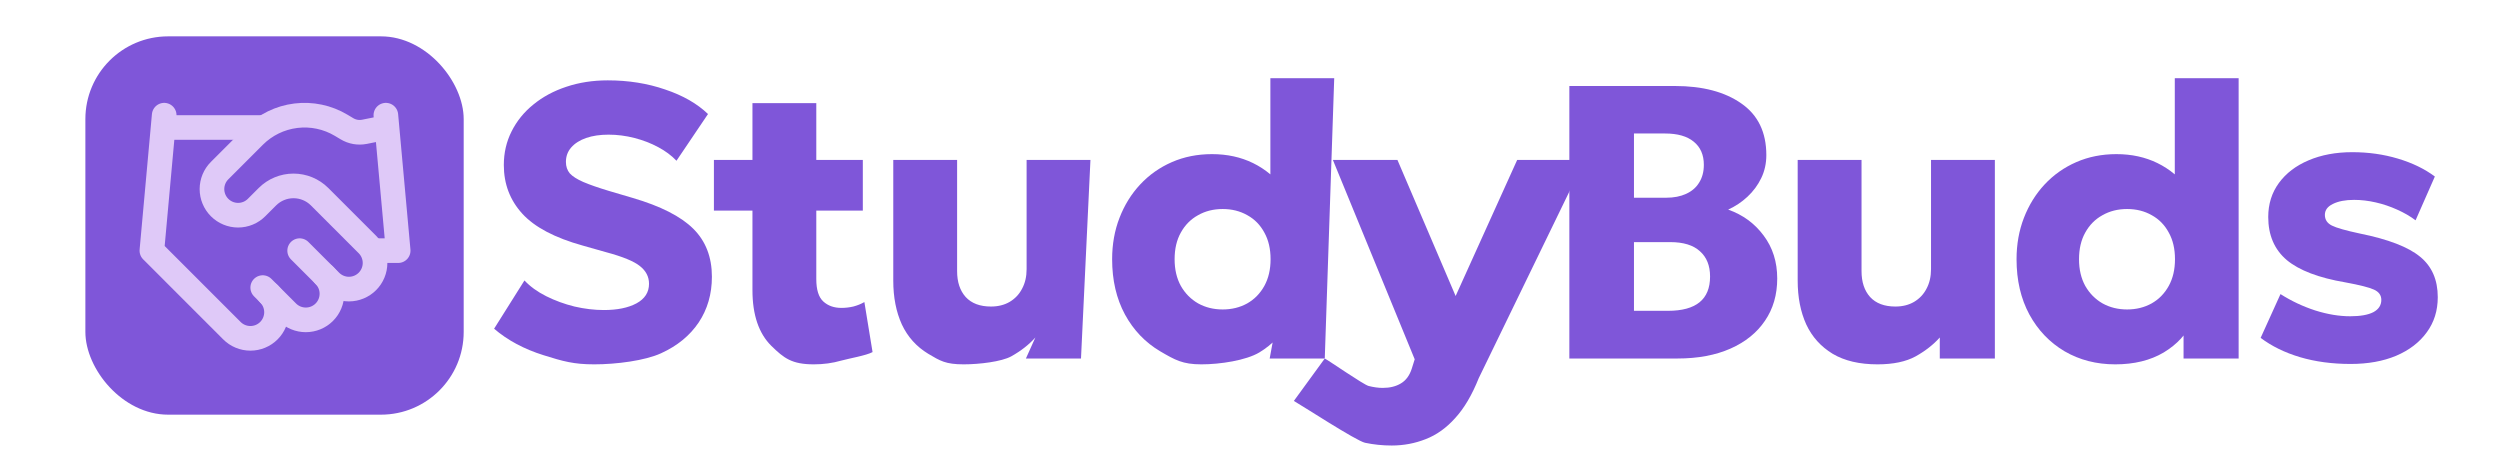
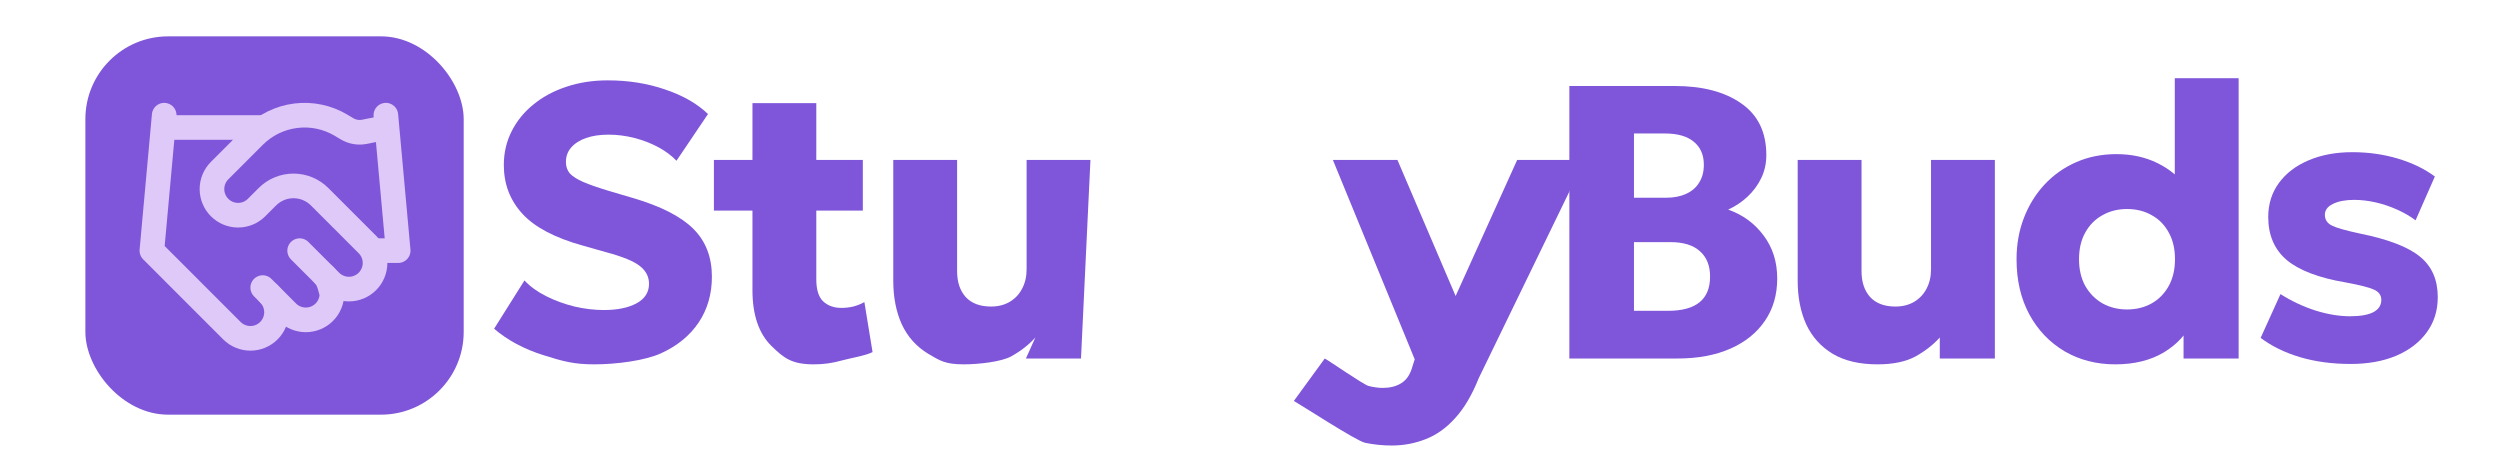
<svg xmlns="http://www.w3.org/2000/svg" width="218" height="40" viewBox="0 0 218 40" fill="none">
  <path d="M51.816 31.771C50.017 31.771 49.093 31.505 47.396 30.973C45.699 30.441 44.261 29.672 43.085 28.665L45.733 24.456C46.23 24.987 46.864 25.446 47.633 25.83C48.403 26.215 49.223 26.515 50.095 26.73C50.977 26.934 51.832 27.035 52.658 27.035C53.823 27.035 54.768 26.843 55.492 26.458C56.228 26.062 56.595 25.491 56.595 24.744C56.595 24.133 56.33 23.618 55.798 23.2C55.277 22.781 54.298 22.379 52.861 21.994L50.825 21.417C48.38 20.738 46.621 19.811 45.546 18.634C44.471 17.457 43.933 16.042 43.933 14.39C43.933 13.327 44.16 12.348 44.612 11.454C45.065 10.549 45.699 9.768 46.513 9.112C47.328 8.444 48.284 7.929 49.382 7.567C50.491 7.194 51.696 7.007 52.997 7.007C54.796 7.007 56.465 7.273 58.004 7.805C59.554 8.325 60.799 9.038 61.738 9.943L58.989 14.017C58.559 13.564 58.027 13.168 57.393 12.829C56.76 12.489 56.069 12.223 55.322 12.031C54.576 11.839 53.823 11.742 53.065 11.742C52.318 11.742 51.667 11.839 51.113 12.031C50.559 12.223 50.123 12.501 49.806 12.863C49.501 13.214 49.348 13.632 49.348 14.119C49.348 14.515 49.461 14.849 49.687 15.12C49.925 15.38 50.315 15.629 50.858 15.867C51.413 16.105 52.16 16.365 53.099 16.648L55.17 17.259C57.602 17.972 59.362 18.866 60.448 19.941C61.535 21.016 62.078 22.413 62.078 24.133C62.078 25.638 61.693 26.968 60.924 28.122C60.154 29.265 59.062 30.159 57.648 30.803C56.245 31.448 53.751 31.771 51.816 31.771Z" fill="#7F56D9" />
  <path d="M70.968 31.771C69.044 31.771 68.358 31.233 67.26 30.159C66.163 29.072 65.614 27.454 65.614 25.304V8.993H71.181V13.949H75.238V18.362H71.181V24.337C71.181 25.265 71.385 25.915 71.792 26.289C72.2 26.662 72.726 26.849 73.371 26.849C73.722 26.849 74.067 26.809 74.406 26.73C74.757 26.639 75.079 26.509 75.374 26.34L76.087 30.702C75.555 30.996 74.091 31.245 73.344 31.448C72.597 31.663 71.805 31.771 70.968 31.771ZM62.253 18.362V13.949H66.123V18.362H62.253Z" fill="#7F56D9" />
  <path d="M84.028 31.771C82.455 31.771 81.978 31.465 80.948 30.854C79.918 30.232 79.149 29.378 78.64 28.291C78.142 27.194 77.893 25.921 77.893 24.472V13.949H83.46V23.641C83.46 24.591 83.709 25.344 84.207 25.898C84.716 26.453 85.452 26.73 86.414 26.73C87.036 26.73 87.579 26.594 88.043 26.323C88.518 26.04 88.88 25.655 89.129 25.168C89.39 24.682 89.52 24.116 89.52 23.471V13.949H95.087L94.263 31.262H89.459L90.284 29.429C89.729 30.051 89.028 30.6 88.179 31.075C87.33 31.539 85.397 31.771 84.028 31.771Z" fill="#7F56D9" />
-   <path d="M104.759 31.771C103.118 31.771 102.471 31.392 101.17 30.634C99.869 29.864 98.845 28.795 98.098 27.426C97.351 26.045 96.978 24.439 96.978 22.605C96.978 21.304 97.192 20.099 97.623 18.99C98.052 17.881 98.652 16.914 99.422 16.088C100.202 15.25 101.125 14.6 102.188 14.136C103.252 13.672 104.417 13.44 105.685 13.44C107.009 13.44 108.202 13.7 109.266 14.221C110.33 14.741 111.258 15.516 112.05 16.546L110.777 17.819V6.82H116.344L115.52 31.262H110.716L111.541 26.764L112.304 28.02C111.806 29.129 110.975 30.034 109.809 30.736C108.644 31.426 106.411 31.771 104.759 31.771ZM106.618 26.985C107.41 26.985 108.123 26.809 108.757 26.458C109.391 26.096 109.888 25.587 110.251 24.931C110.613 24.274 110.794 23.499 110.794 22.605C110.794 21.7 110.613 20.925 110.251 20.28C109.9 19.624 109.408 19.12 108.774 18.769C108.14 18.407 107.422 18.226 106.618 18.226C105.815 18.226 105.096 18.407 104.463 18.769C103.829 19.12 103.331 19.624 102.969 20.28C102.607 20.925 102.426 21.7 102.426 22.605C102.426 23.499 102.607 24.274 102.969 24.931C103.343 25.587 103.846 26.096 104.48 26.458C105.113 26.809 105.826 26.985 106.618 26.985Z" fill="#7F56D9" />
  <path d="M121.359 38.849C120.567 38.849 119.792 38.77 119.034 38.611C118.275 38.453 113.457 35.313 112.824 34.962L115.52 31.262C115.893 31.454 118.898 33.542 119.339 33.655C119.78 33.768 120.193 33.825 120.578 33.825C121.2 33.825 121.727 33.694 122.157 33.434C122.598 33.174 122.915 32.744 123.107 32.144L123.362 31.33L116.228 13.949H121.858L126.931 25.813L132.297 13.949H138.187L128.946 32.976C128.357 34.447 127.673 35.607 126.892 36.456C126.123 37.316 125.268 37.926 124.329 38.289C123.39 38.662 122.4 38.849 121.359 38.849Z" fill="#7F56D9" />
  <path d="M136.847 31.262V7.499H146.046C148.468 7.499 150.403 8.008 151.851 9.027C153.299 10.034 154.024 11.533 154.024 13.525C154.024 14.249 153.877 14.916 153.582 15.528C153.288 16.139 152.886 16.682 152.377 17.157C151.879 17.621 151.319 17.994 150.697 18.277C151.976 18.73 153.005 19.482 153.786 20.535C154.578 21.587 154.974 22.837 154.974 24.286C154.974 25.7 154.618 26.928 153.905 27.969C153.203 29.01 152.202 29.819 150.901 30.396C149.599 30.973 148.055 31.262 146.267 31.262H136.847ZM142.482 27.103H145.452C146.674 27.103 147.591 26.854 148.202 26.357C148.813 25.859 149.118 25.112 149.118 24.116C149.118 23.166 148.824 22.43 148.236 21.91C147.659 21.378 146.793 21.112 145.639 21.112H142.482V27.103ZM142.482 17.242H145.282C145.961 17.242 146.544 17.129 147.031 16.902C147.529 16.676 147.908 16.348 148.168 15.918C148.439 15.488 148.575 14.973 148.575 14.373C148.575 13.502 148.281 12.829 147.693 12.354C147.116 11.878 146.284 11.641 145.198 11.641H142.482V17.242Z" fill="#7F56D9" />
  <path d="M163.717 31.771C162.145 31.771 160.843 31.465 159.814 30.854C158.784 30.232 158.014 29.378 157.505 28.291C157.007 27.194 156.758 25.921 156.758 24.472V13.949H162.326V23.641C162.326 24.591 162.575 25.344 163.072 25.898C163.582 26.453 164.317 26.73 165.279 26.73C165.901 26.73 166.444 26.594 166.908 26.323C167.384 26.04 167.746 25.655 167.995 25.168C168.255 24.682 168.385 24.116 168.385 23.471V13.949H173.952V31.262H169.149V29.429C168.594 30.051 167.893 30.6 167.044 31.075C166.195 31.539 165.087 31.771 163.717 31.771Z" fill="#7F56D9" />
  <path d="M184.448 31.771C182.808 31.771 181.337 31.392 180.035 30.634C178.734 29.864 177.71 28.795 176.963 27.426C176.216 26.045 175.843 24.439 175.843 22.605C175.843 21.304 176.058 20.099 176.488 18.99C176.918 17.881 177.518 16.914 178.287 16.088C179.068 15.25 179.99 14.6 181.054 14.136C182.117 13.672 183.283 13.44 184.55 13.44C185.874 13.44 187.068 13.7 188.131 14.221C189.195 14.741 190.123 15.516 190.915 16.546L189.642 17.819V6.82H195.209V31.262H190.406V26.764L191.17 28.02C190.672 29.129 189.84 30.034 188.675 30.736C187.509 31.426 186.1 31.771 184.448 31.771ZM185.484 26.985C186.276 26.985 186.989 26.809 187.622 26.458C188.256 26.096 188.754 25.587 189.116 24.931C189.478 24.274 189.659 23.499 189.659 22.605C189.659 21.7 189.478 20.925 189.116 20.28C188.765 19.624 188.273 19.12 187.639 18.769C187.006 18.407 186.287 18.226 185.484 18.226C184.68 18.226 183.962 18.407 183.328 18.769C182.694 19.12 182.197 19.624 181.834 20.28C181.472 20.925 181.291 21.7 181.291 22.605C181.291 23.499 181.472 24.274 181.834 24.931C182.208 25.587 182.711 26.096 183.345 26.458C183.979 26.809 184.692 26.985 185.484 26.985Z" fill="#7F56D9" />
  <path d="M204.969 31.737C203.363 31.737 201.892 31.539 200.556 31.143C199.232 30.747 198.09 30.187 197.128 29.463L198.859 25.644C199.798 26.243 200.805 26.719 201.88 27.069C202.955 27.409 203.974 27.578 204.935 27.578C205.818 27.578 206.491 27.46 206.955 27.222C207.419 26.973 207.651 26.617 207.651 26.153C207.651 25.745 207.436 25.446 207.006 25.253C206.588 25.061 205.762 24.852 204.528 24.625C202.197 24.229 200.488 23.578 199.402 22.673C198.327 21.757 197.79 20.506 197.79 18.922C197.79 17.791 198.101 16.801 198.723 15.952C199.346 15.103 200.206 14.447 201.303 13.983C202.412 13.508 203.685 13.27 205.122 13.27C206.525 13.27 207.849 13.457 209.094 13.83C210.35 14.204 211.425 14.724 212.319 15.392L210.638 19.211C210.175 18.86 209.637 18.549 209.026 18.277C208.426 18.006 207.804 17.796 207.159 17.649C206.514 17.502 205.886 17.429 205.275 17.429C204.517 17.429 203.9 17.547 203.425 17.785C202.961 18.011 202.729 18.328 202.729 18.735C202.729 19.154 202.933 19.465 203.34 19.669C203.747 19.873 204.562 20.105 205.784 20.365C208.251 20.863 209.999 21.536 211.029 22.385C212.059 23.222 212.573 24.399 212.573 25.915C212.573 27.092 212.251 28.116 211.606 28.987C210.972 29.859 210.084 30.538 208.941 31.024C207.81 31.499 206.486 31.737 204.969 31.737Z" fill="#7F56D9" />
  <g clip-path="url(#clip0_4215_25804)">
    <rect x="7.445" y="3.17" width="32.989" height="32.989" rx="7.216" fill="#7F56D9" />
-     <path d="M22.909 25.078L25.056 27.225C25.268 27.437 25.519 27.604 25.795 27.719C26.071 27.833 26.368 27.892 26.667 27.892C26.966 27.892 27.262 27.833 27.538 27.719C27.815 27.604 28.066 27.437 28.277 27.225C28.489 27.014 28.657 26.762 28.771 26.486C28.886 26.21 28.944 25.914 28.944 25.614C28.944 25.315 28.886 25.019 28.771 24.743C28.657 24.466 28.489 24.215 28.277 24.004" stroke="#DFC9F8" stroke-width="2.148" stroke-linecap="round" stroke-linejoin="round" />
+     <path d="M22.909 25.078L25.056 27.225C25.268 27.437 25.519 27.604 25.795 27.719C26.071 27.833 26.368 27.892 26.667 27.892C26.966 27.892 27.262 27.833 27.538 27.719C27.815 27.604 28.066 27.437 28.277 27.225C28.489 27.014 28.657 26.762 28.771 26.486C28.886 26.21 28.944 25.914 28.944 25.614C28.657 24.466 28.489 24.215 28.277 24.004" stroke="#DFC9F8" stroke-width="2.148" stroke-linecap="round" stroke-linejoin="round" />
    <path d="M26.13 21.857L28.815 24.541C29.242 24.969 29.822 25.209 30.426 25.209C31.03 25.209 31.609 24.969 32.037 24.541C32.464 24.114 32.704 23.535 32.704 22.931C32.704 22.326 32.464 21.747 32.037 21.32L27.87 17.153C27.266 16.55 26.447 16.211 25.593 16.211C24.74 16.211 23.921 16.55 23.317 17.153L22.372 18.098C21.945 18.526 21.365 18.766 20.761 18.766C20.157 18.766 19.578 18.526 19.15 18.098C18.723 17.671 18.483 17.092 18.483 16.488C18.483 15.883 18.723 15.304 19.15 14.877L22.168 11.859C23.148 10.882 24.425 10.26 25.798 10.091C27.171 9.921 28.562 10.215 29.749 10.925L30.254 11.226C30.711 11.502 31.255 11.597 31.779 11.494L33.647 11.118" stroke="#DFC9F8" stroke-width="2.148" stroke-linecap="round" stroke-linejoin="round" />
    <path d="M33.647 10.044L34.721 21.856H32.573" stroke="#DFC9F8" stroke-width="2.148" stroke-linecap="round" stroke-linejoin="round" />
    <path d="M14.318 10.044L13.244 21.856L20.224 28.836C20.651 29.264 21.231 29.503 21.835 29.503C22.439 29.503 23.018 29.264 23.446 28.836C23.873 28.409 24.113 27.83 24.113 27.226C24.113 26.621 23.873 26.042 23.446 25.615" stroke="#DFC9F8" stroke-width="2.148" stroke-linecap="round" stroke-linejoin="round" />
    <path d="M14.318 11.118H22.909" stroke="#DFC9F8" stroke-width="2.148" stroke-linecap="round" stroke-linejoin="round" />
  </g>
  <defs>
    <clipPath id="clip0_4215_25804">
      <rect width="35.05" height="35.05" fill="white" transform="translate(5.427 1.151)" />
    </clipPath>
  </defs>
</svg>